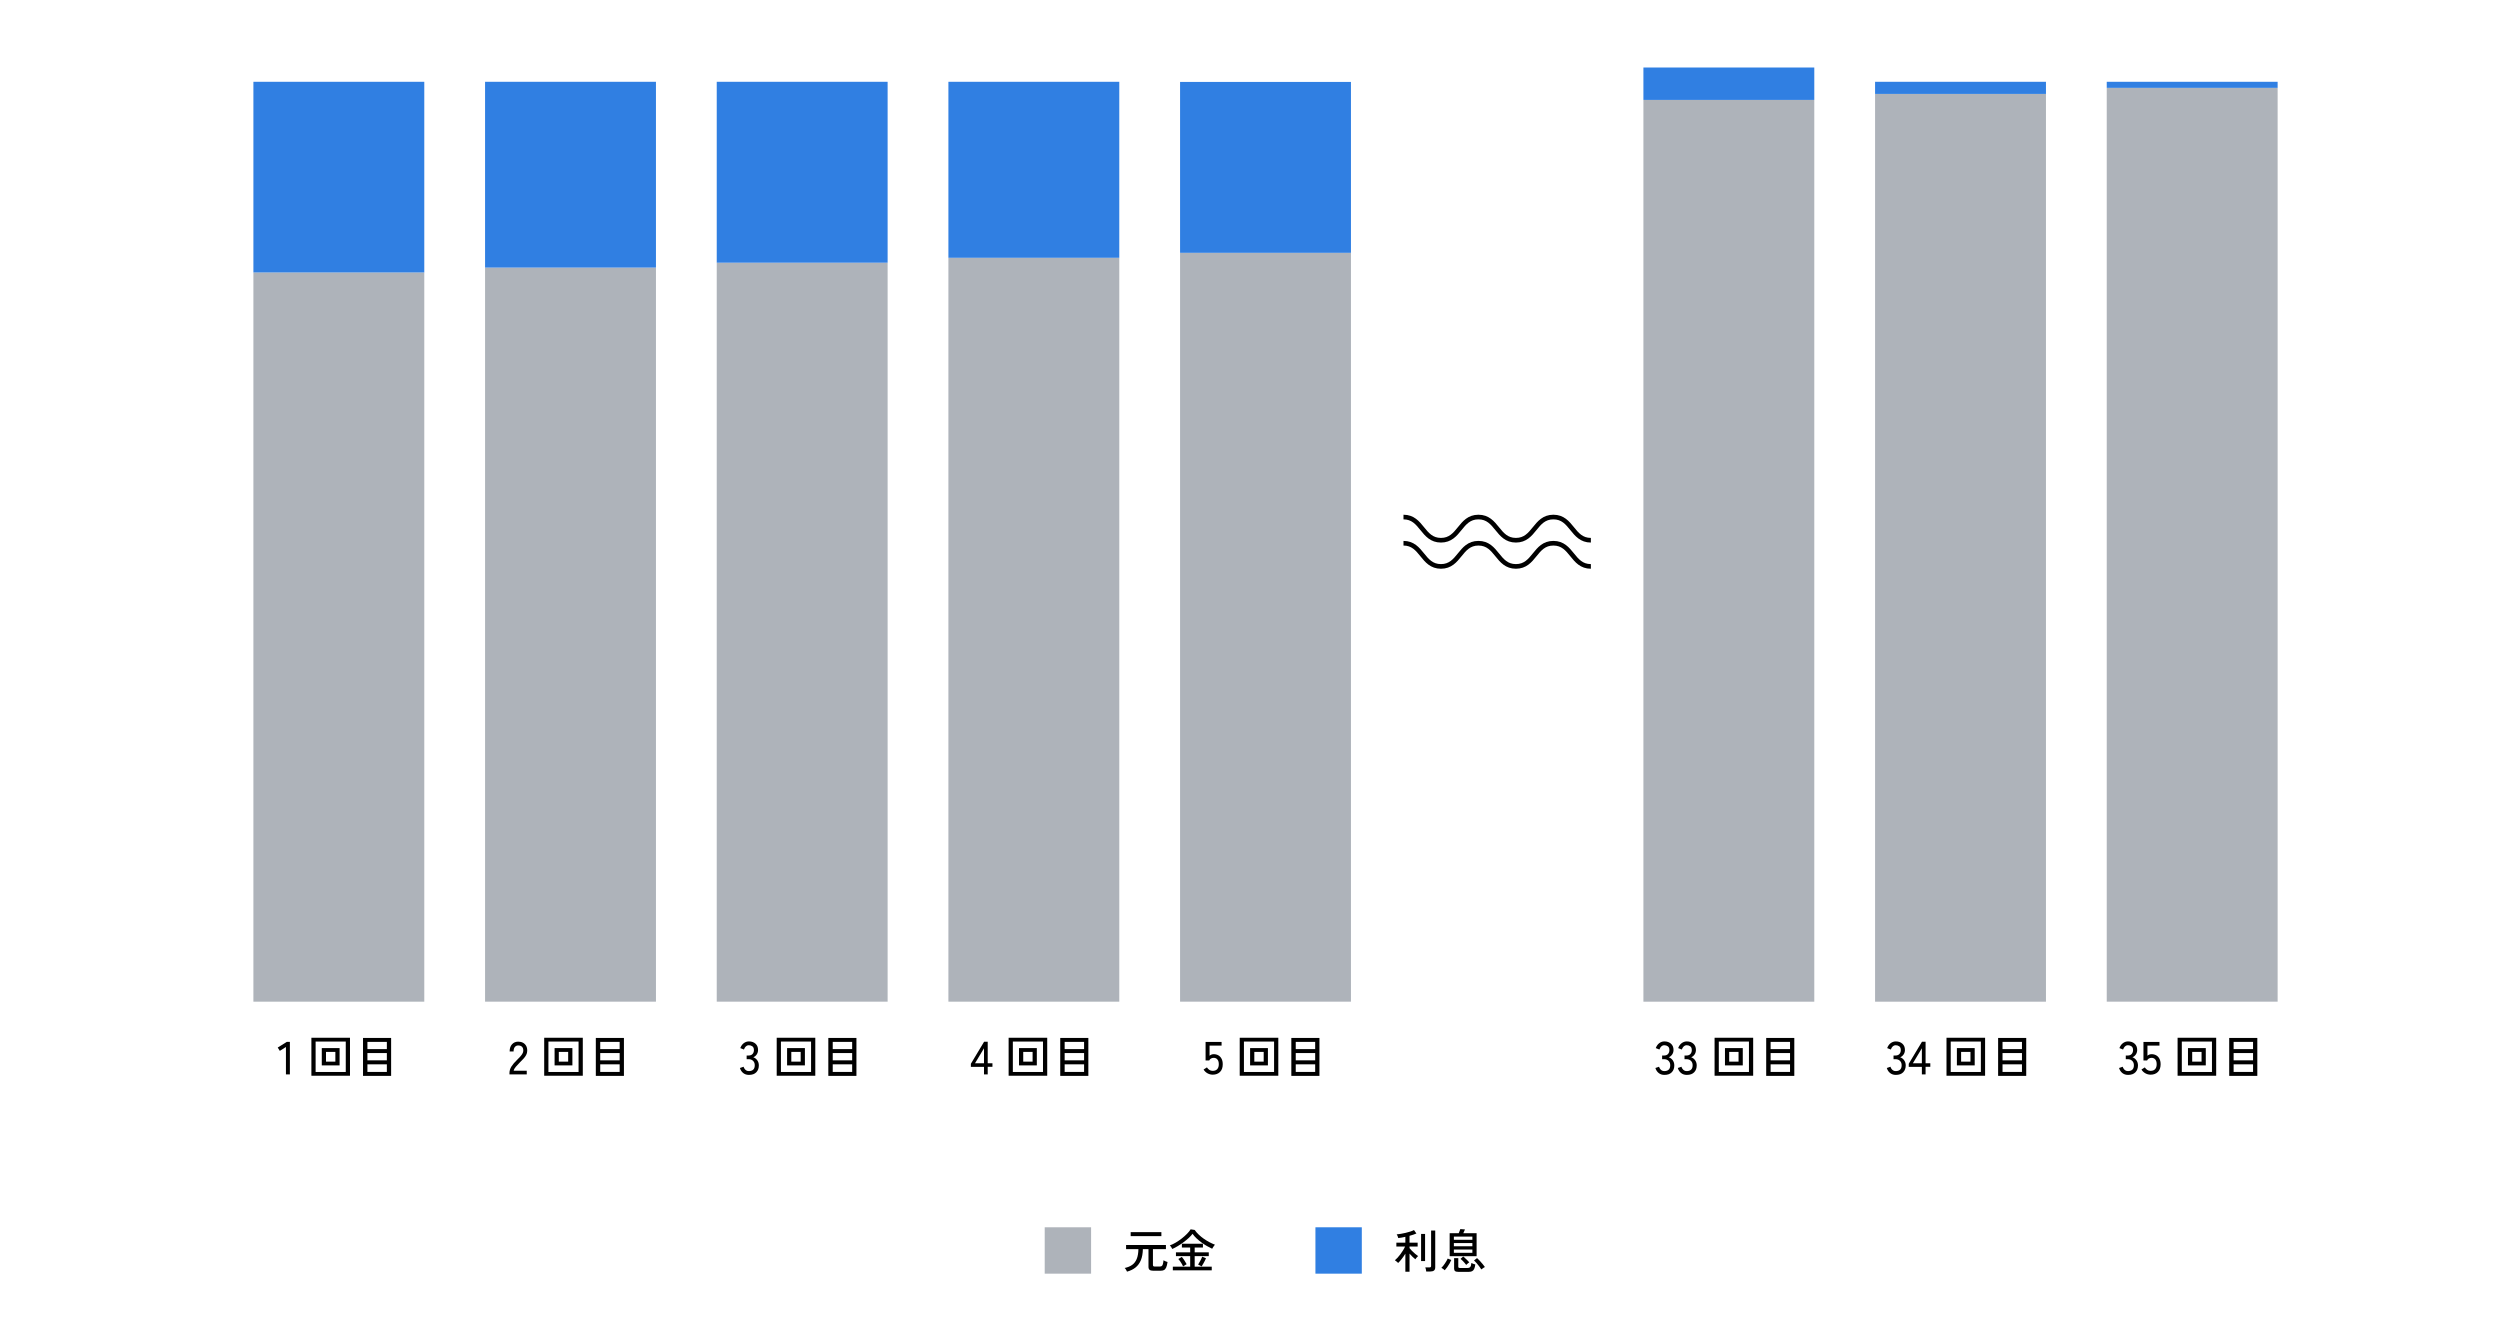
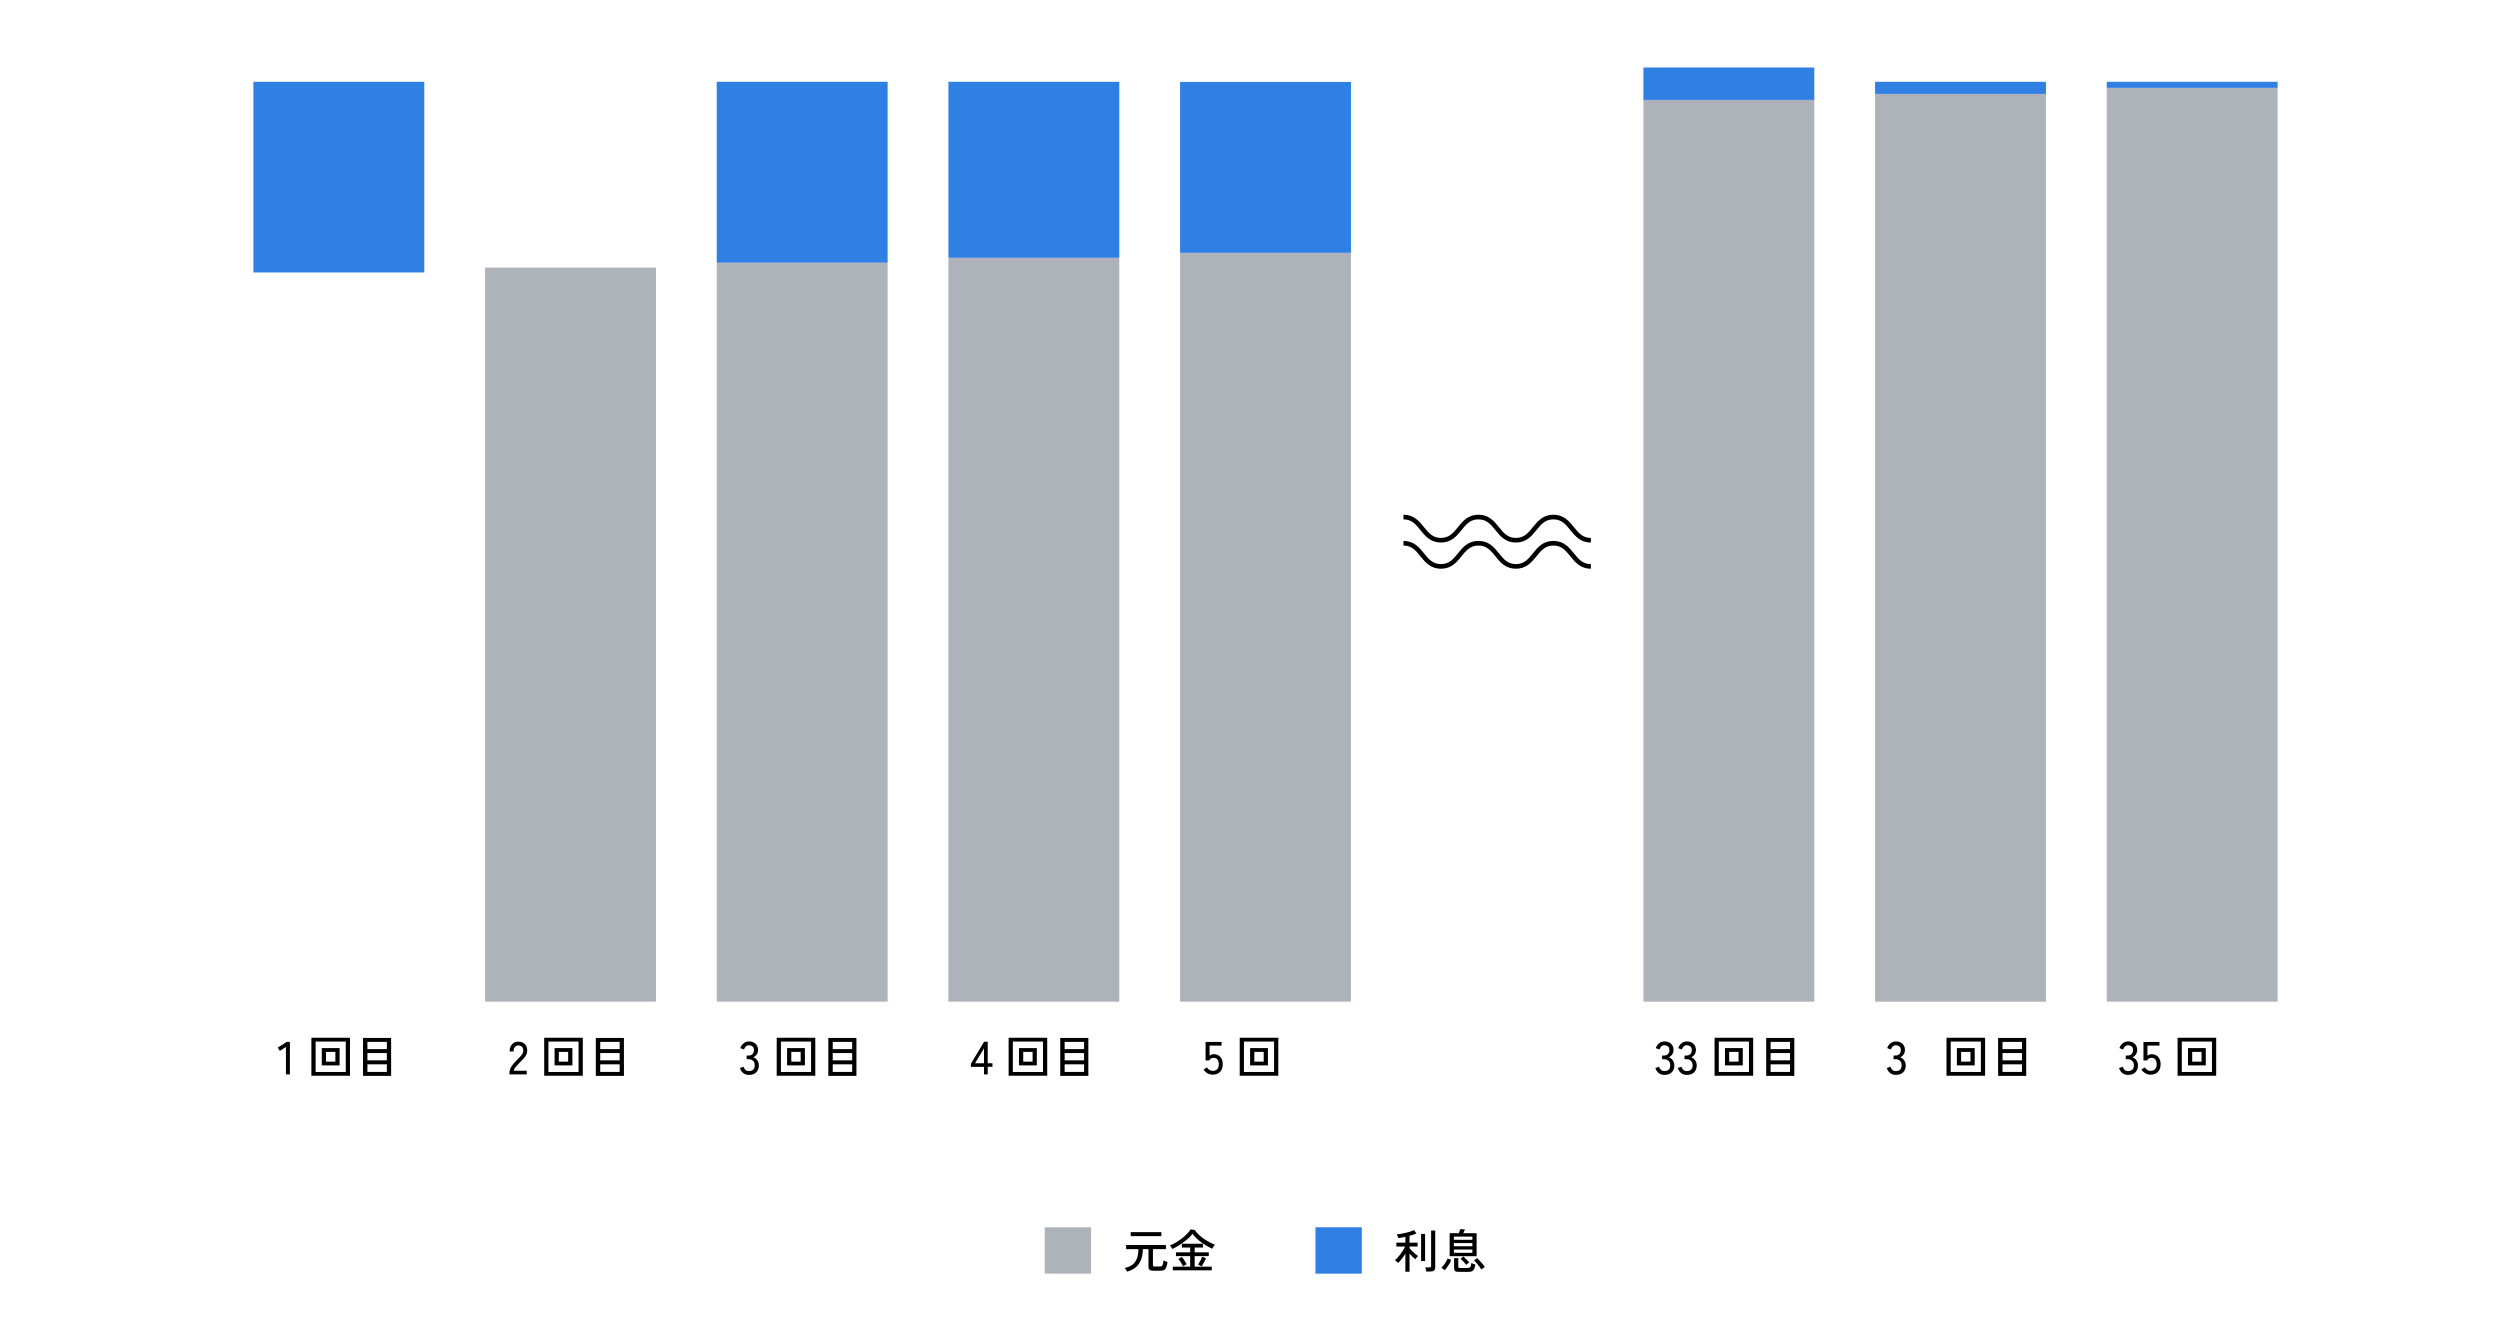
<svg xmlns="http://www.w3.org/2000/svg" id="_レイヤー_1" data-name="レイヤー 1" viewBox="0 0 1078.05 573.61">
  <defs>
    <style>
      .cls-1 {
        fill: #aeb3ba;
      }

      .cls-2 {
        fill: #307fe2;
      }

      .cls-3 {
        fill: none;
        stroke: #000;
        stroke-width: 2px;
      }
    </style>
  </defs>
  <g>
    <path d="m123.3,463.3v-11.82l-2.64,1.68-.9-1.44,3.94-2.46h1.3v14.04h-1.7Z" />
    <path d="m134.28,463.88v-16.38h16.64v16.38h-16.64Zm1.82-1.62h13v-13.12h-13v13.12Zm2.66-2.84v-7.46h7.68v7.46h-7.68Zm1.82-1.62h4.04v-4.2h-4.04v4.2Z" />
    <path d="m156.54,463.94v-16.36h12.12v16.36h-12.12Zm1.9-11.54h8.38v-3.12h-8.38v3.12Zm0,4.84h8.38v-3.14h-8.38v3.14Zm0,5h8.38v-3.28h-8.38v3.28Z" />
  </g>
-   <rect class="cls-1" x="109.27" y="117.48" width="73.69" height="314.46" />
  <rect class="cls-1" x="209.17" y="115.39" width="73.69" height="316.55" />
  <rect class="cls-1" x="309.07" y="113.28" width="73.69" height="318.66" />
  <rect class="cls-1" x="408.97" y="111.16" width="73.69" height="320.78" />
  <rect class="cls-1" x="508.87" y="109.02" width="73.69" height="322.92" />
  <rect class="cls-1" x="708.67" y="43.09" width="73.69" height="388.86" />
  <rect class="cls-1" x="808.57" y="40.5" width="73.69" height="391.45" />
  <rect class="cls-1" x="908.47" y="37.89" width="73.69" height="394.05" />
  <rect class="cls-2" x="109.27" y="35.27" width="73.69" height="82.22" />
-   <rect class="cls-2" x="209.17" y="35.27" width="73.69" height="80.12" />
  <rect class="cls-2" x="309.07" y="35.27" width="73.69" height="78.01" />
  <rect class="cls-2" x="408.97" y="35.27" width="73.69" height="75.89" />
  <rect class="cls-2" x="508.87" y="35.33" width="73.69" height="73.69" />
  <rect class="cls-2" x="708.67" y="29.11" width="73.69" height="13.98" />
  <rect class="cls-2" x="808.57" y="35.27" width="73.69" height="5.23" />
  <rect class="cls-2" x="908.47" y="35.27" width="73.69" height="2.62" />
  <g>
    <path d="m219.69,463.3v-.56c0-.99.28-1.93.85-2.84s1.39-1.87,2.47-2.9c.45-.44.88-.88,1.27-1.31.39-.43.72-.86.97-1.29s.39-.84.4-1.24c.03-.79-.15-1.37-.54-1.76s-.93-.58-1.64-.58c-.61,0-1.1.22-1.46.67-.36.45-.54,1.08-.54,1.91h-1.7c0-1.31.34-2.34,1.03-3.09.69-.75,1.58-1.13,2.67-1.13.77,0,1.46.16,2.05.47.59.31,1.05.77,1.38,1.37.33.6.48,1.33.45,2.18-.01.63-.17,1.21-.46,1.75-.29.54-.67,1.06-1.14,1.57s-.99,1.04-1.56,1.6c-.64.65-1.22,1.28-1.75,1.89-.53.61-.84,1.18-.93,1.71h5.64v1.58h-7.46Z" />
    <path d="m234.67,463.88v-16.38h16.64v16.38h-16.64Zm1.82-1.62h13v-13.12h-13v13.12Zm2.66-2.84v-7.46h7.68v7.46h-7.68Zm1.82-1.62h4.04v-4.2h-4.04v4.2Z" />
    <path d="m256.93,463.94v-16.36h12.12v16.36h-12.12Zm1.9-11.54h8.38v-3.12h-8.38v3.12Zm0,4.84h8.38v-3.14h-8.38v3.14Zm0,5h8.38v-3.28h-8.38v3.28Z" />
  </g>
  <g>
    <path d="m322.95,463.52c-.95,0-1.76-.26-2.44-.79-.68-.53-1.16-1.26-1.44-2.19l1.58-.54c.08.28.21.56.4.85.19.29.43.53.74.73.31.2.68.3,1.12.3.8,0,1.43-.2,1.88-.61s.68-1.04.68-1.91c0-.79-.24-1.42-.73-1.9-.49-.48-1.14-.72-1.95-.72h-.82v-1.58h.82c.76,0,1.34-.22,1.73-.66.39-.44.59-1,.59-1.68,0-.76-.22-1.3-.67-1.62-.45-.32-.96-.48-1.53-.48-.39,0-.72.1-1,.3-.28.2-.51.44-.7.73s-.33.56-.42.83l-1.56-.62c.35-.93.85-1.65,1.52-2.14.67-.49,1.4-.74,2.2-.74,1.17,0,2.12.33,2.85.99s1.09,1.56,1.09,2.69c0,.72-.19,1.36-.56,1.92s-.87.97-1.48,1.24c.71.25,1.28.69,1.72,1.32.44.63.66,1.35.66,2.18,0,1.21-.36,2.2-1.09,2.96-.73.76-1.79,1.14-3.19,1.14Z" />
    <path d="m334.93,463.88v-16.38h16.64v16.38h-16.64Zm1.82-1.62h13v-13.12h-13v13.12Zm2.66-2.84v-7.46h7.68v7.46h-7.68Zm1.82-1.62h4.04v-4.2h-4.04v4.2Z" />
    <path d="m357.19,463.94v-16.36h12.12v16.36h-12.12Zm1.9-11.54h8.38v-3.12h-8.38v3.12Zm0,4.84h8.38v-3.14h-8.38v3.14Zm0,5h8.38v-3.28h-8.38v3.28Z" />
  </g>
  <g>
    <path d="m424.32,463.3v-3.26h-5.66v-1.32l5.7-9.5h1.56v9.28h2.04v1.54h-2.04v3.26h-1.6Zm-3.88-4.8h3.88v-6.46l-3.88,6.46Z" />
    <path d="m434.94,463.88v-16.38h16.64v16.38h-16.64Zm1.82-1.62h13v-13.12h-13v13.12Zm2.66-2.84v-7.46h7.68v7.46h-7.68Zm1.82-1.62h4.04v-4.2h-4.04v4.2Z" />
    <path d="m457.2,463.94v-16.36h12.12v16.36h-12.12Zm1.9-11.54h8.38v-3.12h-8.38v3.12Zm0,4.84h8.38v-3.14h-8.38v3.14Zm0,5h8.38v-3.28h-8.38v3.28Z" />
  </g>
  <g>
    <path d="m522.95,463.42c-.8,0-1.56-.2-2.27-.6s-1.27-.94-1.67-1.62l1.44-.92c.31.47.67.83,1.08,1.1.41.27.89.4,1.42.4.85,0,1.5-.25,1.95-.75.45-.5.67-1.2.67-2.11s-.2-1.56-.59-2.04c-.39-.48-.94-.72-1.63-.72-.41,0-.8.1-1.15.3-.35.2-.6.47-.75.82h-1.58v-7.98h6.9v1.58h-5.18v4.38c.52-.45,1.11-.68,1.78-.68.75,0,1.41.17,2,.5.59.33,1.05.82,1.39,1.47.34.65.51,1.44.51,2.37,0,1.45-.4,2.57-1.19,3.34-.79.77-1.84,1.16-3.13,1.16Z" />
    <path d="m534.59,463.88v-16.38h16.64v16.38h-16.64Zm1.82-1.62h13v-13.12h-13v13.12Zm2.66-2.84v-7.46h7.68v7.46h-7.68Zm1.82-1.62h4.04v-4.2h-4.04v4.2Z" />
-     <path d="m556.85,463.94v-16.36h12.12v16.36h-12.12Zm1.9-11.54h8.38v-3.12h-8.38v3.12Zm0,4.84h8.38v-3.14h-8.38v3.14Zm0,5h8.38v-3.28h-8.38v3.28Z" />
  </g>
  <g>
    <path d="m717.72,463.52c-.95,0-1.76-.26-2.44-.79-.68-.53-1.16-1.26-1.44-2.19l1.58-.54c.08.28.21.56.4.85.19.29.43.53.74.73.31.2.68.3,1.12.3.8,0,1.43-.2,1.88-.61.45-.41.68-1.04.68-1.91,0-.79-.24-1.42-.73-1.9s-1.14-.72-1.95-.72h-.82v-1.58h.82c.76,0,1.34-.22,1.73-.66.39-.44.59-1,.59-1.68,0-.76-.22-1.3-.67-1.62-.45-.32-.96-.48-1.53-.48-.39,0-.72.1-1,.3-.28.2-.51.44-.7.73-.19.29-.33.56-.42.83l-1.56-.62c.35-.93.85-1.65,1.52-2.14.67-.49,1.4-.74,2.2-.74,1.17,0,2.12.33,2.85.99.73.66,1.09,1.56,1.09,2.69,0,.72-.19,1.36-.56,1.92-.37.56-.87.97-1.48,1.24.71.25,1.28.69,1.72,1.32.44.63.66,1.35.66,2.18,0,1.21-.36,2.2-1.09,2.96-.73.76-1.79,1.14-3.19,1.14Z" />
    <path d="m727.38,463.52c-.95,0-1.76-.26-2.44-.79-.68-.53-1.16-1.26-1.44-2.19l1.58-.54c.08.28.21.56.4.85.19.29.43.53.74.73.31.2.68.3,1.12.3.8,0,1.43-.2,1.88-.61.45-.41.68-1.04.68-1.91,0-.79-.24-1.42-.73-1.9s-1.14-.72-1.95-.72h-.82v-1.58h.82c.76,0,1.34-.22,1.73-.66.39-.44.59-1,.59-1.68,0-.76-.22-1.3-.67-1.62-.45-.32-.96-.48-1.53-.48-.39,0-.72.1-1,.3-.28.2-.51.44-.7.73-.19.29-.33.56-.42.83l-1.56-.62c.35-.93.85-1.65,1.52-2.14.67-.49,1.4-.74,2.2-.74,1.17,0,2.12.33,2.85.99.73.66,1.09,1.56,1.09,2.69,0,.72-.19,1.36-.56,1.92-.37.56-.87.97-1.48,1.24.71.25,1.28.69,1.72,1.32.44.63.66,1.35.66,2.18,0,1.21-.36,2.2-1.09,2.96-.73.76-1.79,1.14-3.19,1.14Z" />
    <path d="m739.36,463.88v-16.38h16.64v16.38h-16.64Zm1.82-1.62h13v-13.12h-13v13.12Zm2.66-2.84v-7.46h7.68v7.46h-7.68Zm1.82-1.62h4.04v-4.2h-4.04v4.2Z" />
    <path d="m761.62,463.94v-16.36h12.12v16.36h-12.12Zm1.9-11.54h8.38v-3.12h-8.38v3.12Zm0,4.84h8.38v-3.14h-8.38v3.14Zm0,5h8.38v-3.28h-8.38v3.28Z" />
  </g>
  <g>
    <path d="m817.51,463.52c-.95,0-1.76-.26-2.44-.79-.68-.53-1.16-1.26-1.44-2.19l1.58-.54c.08.28.21.56.4.85.19.29.43.53.74.73.31.2.68.3,1.12.3.8,0,1.43-.2,1.88-.61.45-.41.68-1.04.68-1.91,0-.79-.24-1.42-.73-1.9s-1.14-.72-1.95-.72h-.82v-1.58h.82c.76,0,1.34-.22,1.73-.66.39-.44.59-1,.59-1.68,0-.76-.22-1.3-.67-1.62-.45-.32-.96-.48-1.53-.48-.39,0-.72.1-1,.3-.28.2-.51.44-.7.73-.19.29-.33.56-.42.83l-1.56-.62c.35-.93.85-1.65,1.52-2.14.67-.49,1.4-.74,2.2-.74,1.17,0,2.12.33,2.85.99.73.66,1.09,1.56,1.09,2.69,0,.72-.19,1.36-.56,1.92-.37.56-.87.97-1.48,1.24.71.25,1.28.69,1.72,1.32.44.63.66,1.35.66,2.18,0,1.21-.36,2.2-1.09,2.96-.73.76-1.79,1.14-3.19,1.14Z" />
-     <path d="m828.75,463.3v-3.26h-5.66v-1.32l5.7-9.5h1.56v9.28h2.04v1.54h-2.04v3.26h-1.6Zm-3.88-4.8h3.88v-6.46l-3.88,6.46Z" />
    <path d="m839.37,463.88v-16.38h16.64v16.38h-16.64Zm1.82-1.62h13v-13.12h-13v13.12Zm2.66-2.84v-7.46h7.68v7.46h-7.68Zm1.82-1.62h4.04v-4.2h-4.04v4.2Z" />
    <path d="m861.63,463.94v-16.36h12.12v16.36h-12.12Zm1.9-11.54h8.38v-3.12h-8.38v3.12Zm0,4.84h8.38v-3.14h-8.38v3.14Zm0,5h8.38v-3.28h-8.38v3.28Z" />
  </g>
  <g>
    <path d="m917.66,463.52c-.95,0-1.76-.26-2.44-.79-.68-.53-1.16-1.26-1.44-2.19l1.58-.54c.08.28.21.56.4.85.19.29.43.53.74.73.31.2.68.3,1.12.3.8,0,1.43-.2,1.88-.61.45-.41.68-1.04.68-1.91,0-.79-.24-1.42-.73-1.9s-1.14-.72-1.95-.72h-.82v-1.58h.82c.76,0,1.34-.22,1.73-.66.39-.44.59-1,.59-1.68,0-.76-.22-1.3-.67-1.62-.45-.32-.96-.48-1.53-.48-.39,0-.72.1-1,.3-.28.2-.51.44-.7.73-.19.29-.33.56-.42.83l-1.56-.62c.35-.93.85-1.65,1.52-2.14.67-.49,1.4-.74,2.2-.74,1.17,0,2.12.33,2.85.99.73.66,1.09,1.56,1.09,2.69,0,.72-.19,1.36-.56,1.92-.37.56-.87.97-1.48,1.24.71.25,1.28.69,1.72,1.32.44.63.66,1.35.66,2.18,0,1.21-.36,2.2-1.09,2.96-.73.76-1.79,1.14-3.19,1.14Z" />
    <path d="m927.38,463.42c-.8,0-1.56-.2-2.27-.6s-1.27-.94-1.67-1.62l1.44-.92c.31.47.67.83,1.08,1.1.41.27.89.4,1.42.4.85,0,1.5-.25,1.95-.75.45-.5.67-1.2.67-2.11s-.2-1.56-.59-2.04c-.39-.48-.94-.72-1.63-.72-.41,0-.8.1-1.15.3-.35.2-.6.47-.75.82h-1.58v-7.98h6.9v1.58h-5.18v4.38c.52-.45,1.11-.68,1.78-.68.75,0,1.41.17,2,.5.59.33,1.05.82,1.39,1.47.34.65.51,1.44.51,2.37,0,1.45-.4,2.57-1.19,3.34-.79.77-1.84,1.16-3.13,1.16Z" />
    <path d="m939.02,463.88v-16.38h16.64v16.38h-16.64Zm1.82-1.62h13v-13.12h-13v13.12Zm2.66-2.84v-7.46h7.68v7.46h-7.68Zm1.82-1.62h4.04v-4.2h-4.04v4.2Z" />
-     <path d="m961.28,463.94v-16.36h12.12v16.36h-12.12Zm1.9-11.54h8.38v-3.12h-8.38v3.12Zm0,4.84h8.38v-3.14h-8.38v3.14Zm0,5h8.38v-3.28h-8.38v3.28Z" />
  </g>
  <g>
    <g>
      <rect class="cls-1" x="450.5" y="529.23" width="20" height="20" />
      <g>
        <path d="m485.99,548.36c-.09-.24-.23-.51-.41-.82-.18-.31-.38-.56-.61-.76,1.29-.27,2.37-.71,3.24-1.33.87-.62,1.52-1.48,1.97-2.58.45-1.1.69-2.51.73-4.23h-5.32v-1.78h17.18v1.78h-5.6v6.8c0,.25.06.44.17.55.11.11.33.17.65.17h1.98c.37,0,.67-.05.9-.16.23-.11.41-.35.54-.74.13-.39.24-.99.32-1.8.17.13.45.27.82.42.37.15.68.25.92.32-.15,1.05-.35,1.85-.6,2.39-.25.54-.57.9-.95,1.09-.38.19-.82.28-1.33.28h-3.38c-.65,0-1.14-.13-1.47-.38-.33-.25-.49-.69-.49-1.3v-7.64h-2.42c-.04,1.88-.32,3.47-.85,4.76-.53,1.29-1.29,2.34-2.29,3.15-1,.81-2.23,1.41-3.7,1.81Zm1.58-15.32v-1.72h13.24v1.72h-13.24Z" />
        <path d="m505.51,538.58c-.09-.19-.24-.44-.43-.75-.19-.31-.4-.58-.63-.79.83-.29,1.69-.7,2.58-1.23s1.76-1.12,2.59-1.77c.83-.65,1.58-1.32,2.25-2,.67-.68,1.19-1.33,1.56-1.94l1.74.28c.49.71,1.08,1.38,1.77,2.03.69.65,1.43,1.25,2.22,1.8.79.55,1.6,1.04,2.42,1.47.82.43,1.6.78,2.33,1.06-.13.13-.28.31-.44.54-.16.23-.31.45-.45.67-.14.22-.24.4-.31.53-.68-.31-1.41-.68-2.19-1.13-.78-.45-1.56-.95-2.33-1.51-.77-.56-1.5-1.16-2.19-1.8-.69-.64-1.27-1.31-1.75-2-.41.56-.96,1.15-1.63,1.77-.67.62-1.42,1.23-2.23,1.84-.81.61-1.64,1.16-2.48,1.67-.84.51-1.64.93-2.4,1.26Zm.24,9.22v-1.6h7.48v-4.52h-6.14v-1.66h6.14v-2.06h-3.58v-1.64h9.08v1.64h-3.56v2.06h6.08v1.66h-6.08v4.52h7.36v1.6h-16.78Zm4.42-1.72c-.12-.29-.3-.64-.54-1.05-.24-.41-.49-.81-.76-1.2-.27-.39-.52-.7-.76-.93l1.5-.9c.39.45.76.95,1.12,1.5.36.55.69,1.09.98,1.64l-1.54.94Zm8,0l-1.52-.78c.31-.47.63-1.02.97-1.66.34-.64.6-1.22.79-1.74l1.64.7c-.13.32-.31.69-.52,1.11s-.44.84-.68,1.25c-.24.41-.47.79-.68,1.12Z" />
      </g>
    </g>
    <g>
      <rect class="cls-2" x="567.24" y="529.23" width="20" height="20" />
      <g>
        <path d="m606.02,548.4v-7.78c-.48.77-1,1.53-1.57,2.26-.57.73-1.08,1.31-1.55,1.74-.08-.11-.21-.24-.39-.39-.18-.15-.36-.3-.55-.45-.19-.15-.34-.25-.46-.32.37-.31.77-.69,1.19-1.15s.83-.97,1.24-1.52c.41-.55.78-1.11,1.13-1.68.35-.57.63-1.1.84-1.59h-3.76v-1.66h3.88v-2.52c-.55.13-1.08.24-1.61.33-.53.09-1.01.16-1.45.21-.03-.13-.08-.31-.16-.53-.08-.22-.17-.43-.27-.64-.1-.21-.18-.35-.25-.43.51-.04,1.1-.12,1.79-.23.69-.11,1.39-.26,2.11-.43.72-.17,1.4-.36,2.03-.57.63-.21,1.14-.42,1.53-.63l1.04,1.48c-.37.17-.81.34-1.32.51-.51.17-1.05.33-1.64.49v2.96h3.5v1.66h-3.5v.7c.27.35.61.73,1.03,1.16.42.43.87.84,1.34,1.24.47.4.92.75,1.33,1.04-.09.07-.22.19-.39.36-.17.17-.33.35-.48.54-.15.19-.26.34-.33.46-.4-.32-.82-.69-1.26-1.12-.44-.43-.85-.87-1.24-1.32v7.82h-1.8Zm6.78-4.6v-11.7h1.72v11.7h-1.72Zm2.22,4.5c-.01-.24-.06-.54-.15-.91-.09-.37-.17-.65-.25-.85h1.74c.27,0,.46-.05.58-.14.12-.09.18-.27.18-.52v-15.26h1.78v15.86c0,.63-.17,1.09-.52,1.38s-.89.44-1.62.44h-1.74Z" />
        <path d="m623,547.76c-.07-.08-.2-.19-.39-.34-.19-.15-.39-.29-.59-.42-.2-.13-.36-.23-.48-.28.23-.2.47-.47.74-.8.27-.33.53-.69.79-1.08.26-.39.5-.77.71-1.14.21-.37.38-.7.5-.98l1.54.62c-.19.47-.44.97-.75,1.52-.31.55-.65,1.07-1.01,1.58-.36.51-.71.95-1.06,1.32Zm2.12-6.06v-9.92h3.9c.13-.28.26-.59.39-.93.13-.34.23-.62.31-.85l2,.16c-.07.17-.17.42-.31.73-.14.31-.28.61-.41.89h5.74v9.92h-11.62Zm1.82-7.06h7.98v-1.38h-7.98v1.38Zm0,2.78h7.98v-1.38h-7.98v1.38Zm0,2.8h7.98v-1.4h-7.98v1.4Zm2.04,8.24c-.72,0-1.22-.11-1.51-.33-.29-.22-.43-.6-.43-1.13v-4.46h1.8v3.66c0,.2.05.35.16.44.11.09.31.14.6.14h3.16c.59,0,1-.15,1.25-.46.25-.31.4-.87.47-1.7.2.12.47.24.82.36s.64.21.88.28c-.11.84-.27,1.49-.5,1.96-.23.47-.54.79-.93.97-.39.18-.9.27-1.53.27h-4.24Zm3.28-3c-.17-.25-.41-.55-.7-.88-.29-.33-.6-.66-.91-.98-.31-.32-.59-.57-.83-.74l1.14-1.04c.23.19.5.43.83.73.33.3.65.61.98.93.33.32.6.61.81.86-.11.07-.25.17-.43.31s-.35.29-.52.44c-.17.15-.29.28-.37.37Zm6.52,1.94c-.21-.36-.51-.79-.88-1.28-.37-.49-.76-.98-1.17-1.45-.41-.47-.78-.86-1.11-1.15l1.32-1c.33.29.72.67,1.15,1.14s.85.94,1.26,1.43c.41.49.73.91.97,1.27-.12.05-.28.15-.48.28-.2.13-.4.27-.6.42-.2.15-.35.26-.46.34Z" />
      </g>
    </g>
  </g>
  <g>
    <path class="cls-3" d="m605.21,222.96c8.08,0,8.08,10,16.16,10s8.08-10,16.16-10,8.08,10,16.16,10,8.08-10,16.16-10,8.08,10,16.16,10" />
    <path class="cls-3" d="m605.21,234.25c8.08,0,8.08,10,16.16,10s8.08-10,16.16-10,8.08,10,16.16,10,8.08-10,16.16-10,8.08,10,16.16,10" />
  </g>
</svg>